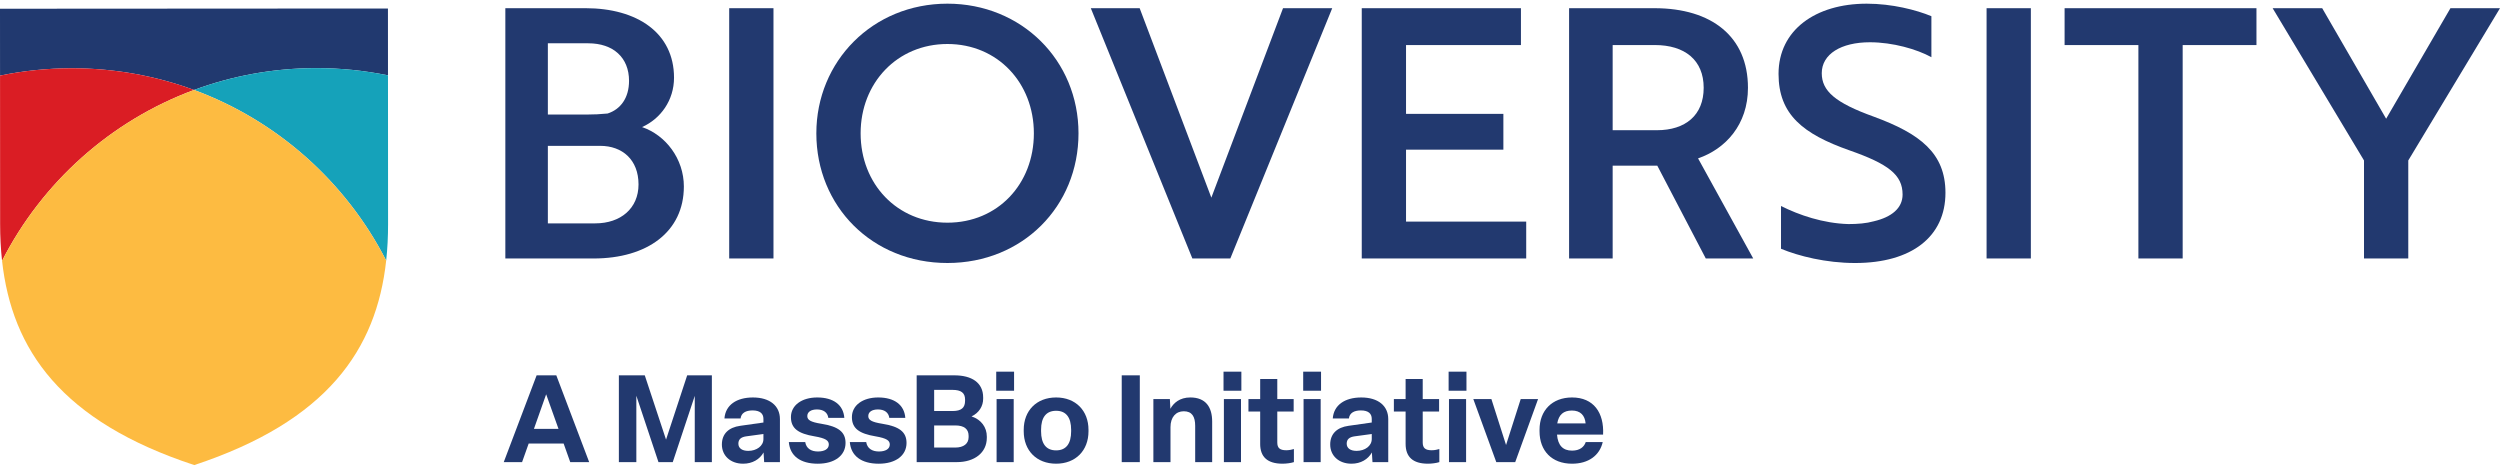
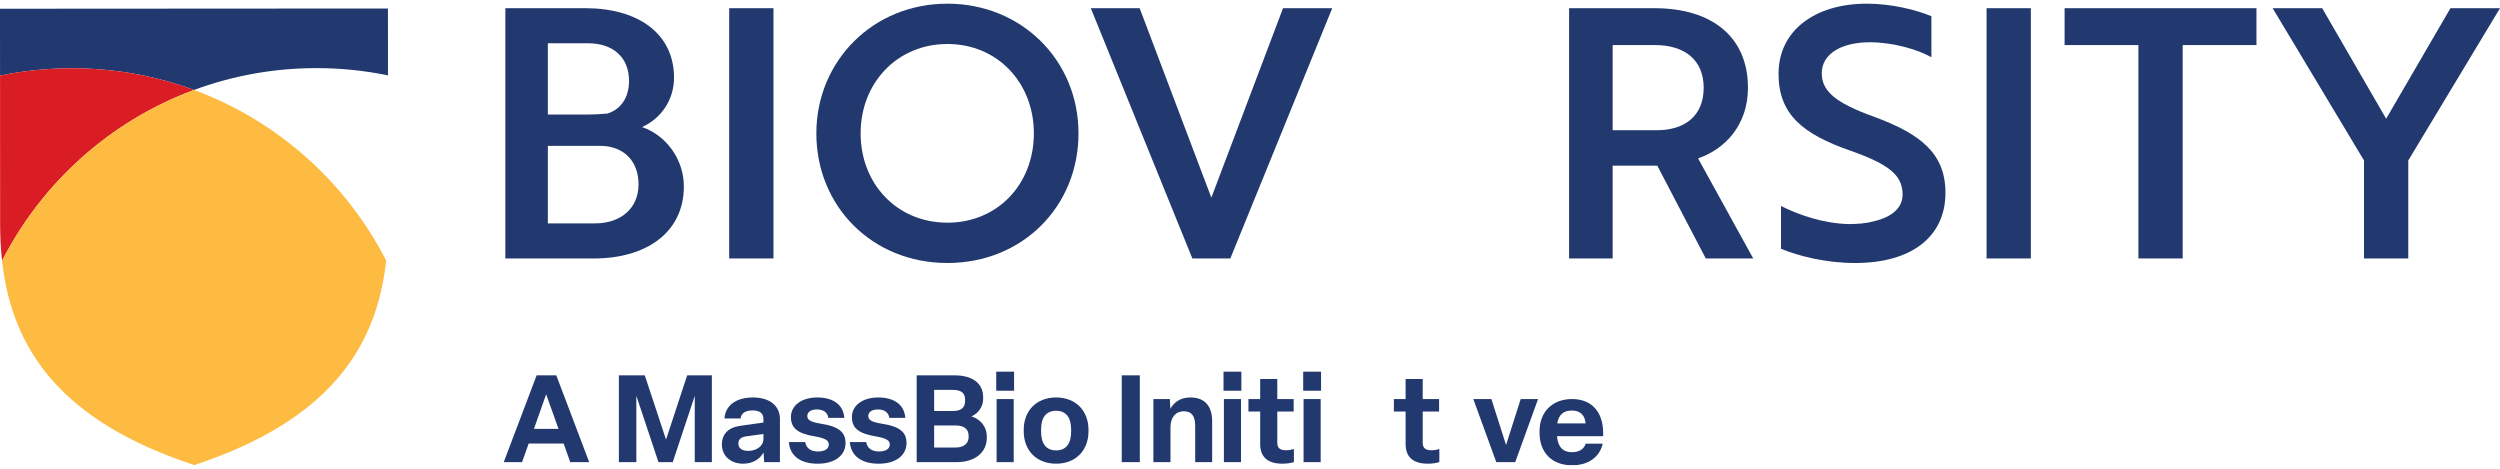
<svg xmlns="http://www.w3.org/2000/svg" id="a" width="320" height="60" viewBox="0 0 320 60">
  <defs>
    <style>.bl,.bm{fill:none;}.bl,.bm,.bn,.bo,.bp,.bq,.br{stroke-width:0px;}.bm{clip-rule:evenodd;}.bs{clip-path:url(#q);}.bt{clip-path:url(#n);}.bu{clip-path:url(#k);}.bv{clip-path:url(#l);}.bw{clip-path:url(#p);}.bx{clip-path:url(#r);}.by{clip-path:url(#o);}.bz{clip-path:url(#i);}.ca{clip-path:url(#h);}.cb{clip-path:url(#m);}.cc{clip-path:url(#j);}.cd{clip-path:url(#g);}.ce{clip-path:url(#e);}.cf{clip-path:url(#s);}.cg{clip-path:url(#v);}.ch{clip-path:url(#u);}.ci{clip-path:url(#t);}.cj{clip-path:url(#z);}.ck{clip-path:url(#y);}.cl{clip-path:url(#w);}.cm{clip-path:url(#x);}.cn{clip-path:url(#f);}.co{clip-path:url(#d);}.cp{clip-path:url(#b);}.cq{clip-path:url(#c);}.cr{clip-path:url(#ak);}.cs{clip-path:url(#az);}.ct{clip-path:url(#au);}.cu{clip-path:url(#al);}.cv{clip-path:url(#ay);}.cw{clip-path:url(#ar);}.cx{clip-path:url(#aw);}.cy{clip-path:url(#av);}.cz{clip-path:url(#aq);}.da{clip-path:url(#ax);}.db{clip-path:url(#as);}.dc{clip-path:url(#at);}.dd{clip-path:url(#aj);}.de{clip-path:url(#ae);}.df{clip-path:url(#ao);}.dg{clip-path:url(#an);}.dh{clip-path:url(#ai);}.di{clip-path:url(#ap);}.dj{clip-path:url(#ab);}.dk{clip-path:url(#ag);}.dl{clip-path:url(#af);}.dm{clip-path:url(#aa);}.dn{clip-path:url(#ah);}.do{clip-path:url(#ac);}.dp{clip-path:url(#ad);}.dq{clip-path:url(#am);}.dr{clip-path:url(#bh);}.ds{clip-path:url(#bf);}.dt{clip-path:url(#bk);}.du{clip-path:url(#be);}.dv{clip-path:url(#bj);}.dw{clip-path:url(#bd);}.dx{clip-path:url(#bi);}.dy{clip-path:url(#bc);}.dz{clip-path:url(#bb);}.ea{clip-path:url(#bg);}.eb{clip-path:url(#ba);}.ec{isolation:isolate;}.bn{fill:#22396f;}.bo{fill:#21396f;}.bp{fill:#15a2ba;}.bq{fill:#da1d24;}.br{fill:#fdbb41;}</style>
    <clipPath id="b">
      <path class="bm" d="m87.534,23.875c0,5.784-4.678,9.211-11.56,9.211h-11.29V1.048h10.256c6.612,0,11.335,3.159,11.335,8.899,0,2.892-1.709,5.251-4.093,6.319,3.014,1.023,5.353,4.049,5.353,7.609Zm-12.505-9.211c.944,0,1.889-.045,2.744-.134,1.664-.534,2.744-2.002,2.744-4.182,0-2.981-2.024-4.806-5.218-4.806h-5.173v9.122h4.903Zm-4.903,13.927h6.072c3.239,0,5.533-1.913,5.533-4.983,0-3.159-2.069-4.939-4.903-4.939h-6.702v9.922Z" />
    </clipPath>
    <clipPath id="c">
      <rect class="bl" y=".47" width="320" height="59.06" />
    </clipPath>
    <clipPath id="d">
      <rect class="bl" x="-1.455" y="-.985" width="321.455" height="61.091" />
    </clipPath>
    <clipPath id="e">
      <rect class="bl" x="93.337" y="1.049" width="5.668" height="32.037" />
    </clipPath>
    <clipPath id="f">
      <path class="bm" d="m121.27.47c9.491,0,16.778,7.253,16.778,16.597s-7.152,16.597-16.778,16.597-16.778-7.253-16.778-16.597c0-9.211,7.197-16.597,16.778-16.597m0,28.033c6.432,0,11.065-4.939,11.065-11.435,0-6.452-4.633-11.436-11.065-11.436s-11.11,4.983-11.11,11.436c0,6.496,4.678,11.435,11.11,11.435" />
    </clipPath>
    <clipPath id="g">
      <rect class="bl" y=".47" width="320" height="59.636" />
    </clipPath>
    <clipPath id="h">
      <polygon class="bm" points="164.228 1.048 170.525 1.048 157.481 33.086 152.623 33.086 139.623 1.048 145.876 1.048 155.052 25.299 164.228 1.048" />
    </clipPath>
    <clipPath id="i">
      <rect class="bl" y=".47" width="320" height="59.636" />
    </clipPath>
    <clipPath id="j">
      <polygon class="bm" points="174.304 33.086 174.304 1.048 194.681 1.048 194.681 5.765 179.972 5.765 179.972 14.575 192.432 14.575 192.432 19.158 179.972 19.158 179.972 28.369 195.355 28.369 195.355 33.086 174.304 33.086" />
    </clipPath>
    <clipPath id="k">
      <rect class="bl" y=".47" width="320" height="59.636" />
    </clipPath>
    <clipPath id="l">
      <path class="bm" d="m211.774,1.049c7.332,0,11.965,3.649,11.965,10.19,0,4.716-2.879,7.831-6.387,9.033l7.062,12.815h-6.073l-6.207-11.881h-5.713v11.881h-5.578V1.049h10.93Zm-5.353,4.717v10.901h5.667c3.643,0,5.983-1.913,5.983-5.428,0-3.56-2.429-5.473-6.253-5.473h-5.398Z" />
    </clipPath>
    <clipPath id="m">
      <rect class="bl" y=".47" width="320" height="59.636" />
    </clipPath>
    <clipPath id="n">
      <path class="bm" d="m227.968,31.84v-5.473c2.294,1.157,5.398,2.225,8.636,2.314,1.17,0,2.294-.089,3.239-.356,2.294-.534,3.688-1.691,3.688-3.426,0-2.536-1.844-3.916-6.792-5.651-5.938-2.091-9.086-4.583-9.086-9.789,0-5.606,4.723-8.988,11.29-8.988,3.238,0,6.342.801,8.276,1.602v5.25c-1.844-1.023-4.948-1.913-7.872-1.913-3.688,0-6.162,1.513-6.162,3.96,0,2.269,1.709,3.782,6.657,5.562,5.937,2.18,9.176,4.672,9.176,9.745,0,5.607-4.318,8.988-11.56,8.988-3.733,0-7.242-.89-9.491-1.824" />
    </clipPath>
    <clipPath id="o">
      <rect class="bl" y=".47" width="320" height="59.636" />
    </clipPath>
    <clipPath id="p">
      <rect class="bl" x="254.282" y="1.049" width="5.668" height="32.037" />
    </clipPath>
    <clipPath id="q">
      <polygon class="bm" points="279.382 5.765 279.382 33.086 273.714 33.086 273.714 5.765 264.268 5.765 264.268 1.049 288.827 1.049 288.827 5.765 279.382 5.765" />
    </clipPath>
    <clipPath id="r">
      <rect class="bl" y=".47" width="320" height="59.636" />
    </clipPath>
    <clipPath id="s">
      <polygon class="bm" points="297.24 1.048 305.426 15.198 313.658 1.048 320 1.048 308.26 20.538 308.26 33.086 302.592 33.086 302.592 20.538 290.897 1.048 297.24 1.048" />
    </clipPath>
    <clipPath id="t">
      <rect class="bl" y=".47" width="320" height="59.636" />
    </clipPath>
    <clipPath id="u">
      <path class="bm" d="m72.99,59.15l-.845-2.378h-4.474l-.845,2.378h-2.346l4.208-11.107h2.519l4.208,11.107h-2.425Zm-4.646-4.255h3.144l-1.58-4.427-1.564,4.427Z" />
    </clipPath>
    <clipPath id="v">
      <rect class="bl" y=".47" width="320" height="59.636" />
    </clipPath>
    <clipPath id="w">
      <polygon class="bm" points="79.215 59.15 79.215 48.043 82.531 48.043 85.253 56.272 87.959 48.043 91.119 48.043 91.119 59.15 88.929 59.15 88.929 50.672 86.113 59.15 84.283 59.15 81.452 50.656 81.452 59.15 79.215 59.15" />
    </clipPath>
    <clipPath id="x">
      <rect class="bl" y=".47" width="320" height="59.636" />
    </clipPath>
    <clipPath id="y">
      <path class="bm" d="m92.401,56.897c0-1.377.876-2.19,2.346-2.393l2.972-.422v-.469c0-.673-.438-1.079-1.392-1.079-.892,0-1.455.344-1.533,1.032h-2.065c.125-1.721,1.548-2.69,3.645-2.69,2.174,0,3.457,1.079,3.457,2.769v5.506h-2.018l-.078-1.236c-.485.876-1.424,1.439-2.613,1.439-1.627,0-2.722-1.032-2.722-2.456m5.318-.704v-.641l-2.19.297c-.672.094-1.016.376-1.016.939,0,.579.469.923,1.267.923,1.064,0,1.94-.625,1.94-1.517" />
    </clipPath>
    <clipPath id="z">
      <rect class="bl" y=".47" width="320" height="59.636" />
    </clipPath>
    <clipPath id="aa">
      <path class="bm" d="m100.973,56.585h2.096c.125.798.735,1.205,1.627,1.205.829,0,1.392-.313,1.392-.892,0-.501-.375-.798-1.83-1.048-2.065-.344-3.019-1.001-3.019-2.456,0-1.517,1.392-2.519,3.363-2.519,2.081,0,3.348.954,3.472,2.613h-2.049c-.094-.704-.641-1.079-1.455-1.079-.751,0-1.236.313-1.236.845,0,.501.407.766,1.783.986,2.19.344,3.113,1.048,3.113,2.456,0,1.596-1.377,2.659-3.551,2.659-2.252,0-3.567-1.017-3.707-2.769" />
    </clipPath>
    <clipPath id="ab">
      <rect class="bl" y=".47" width="320" height="59.636" />
    </clipPath>
    <clipPath id="ac">
      <path class="bm" d="m108.778,56.585h2.096c.125.798.735,1.205,1.627,1.205.829,0,1.392-.313,1.392-.892,0-.501-.375-.798-1.83-1.048-2.065-.344-3.019-1.001-3.019-2.456,0-1.517,1.392-2.519,3.363-2.519,2.081,0,3.348.954,3.473,2.613h-2.049c-.094-.704-.641-1.079-1.455-1.079-.751,0-1.236.313-1.236.845,0,.501.407.766,1.783.986,2.19.344,3.113,1.048,3.113,2.456,0,1.596-1.377,2.659-3.551,2.659-2.252,0-3.567-1.017-3.707-2.769" />
    </clipPath>
    <clipPath id="ad">
      <rect class="bl" y=".47" width="320" height="59.636" />
    </clipPath>
    <clipPath id="ae">
      <path class="bm" d="m117.334,59.15v-11.107h4.818c2.221,0,3.692.923,3.692,2.831v.172c0,.923-.516,1.799-1.486,2.253,1.236.407,1.955,1.392,1.955,2.581v.157c0,1.924-1.596,3.113-3.817,3.113h-5.162Zm2.237-6.539h2.362c1.142,0,1.596-.438,1.596-1.314v-.157c0-.86-.516-1.236-1.611-1.236h-2.346v2.706Zm0,4.677h2.69c1.095,0,1.721-.501,1.721-1.33v-.172c0-.86-.563-1.33-1.705-1.33h-2.706v2.831Z" />
    </clipPath>
    <clipPath id="af">
      <rect class="bl" y=".47" width="320" height="59.636" />
    </clipPath>
    <clipPath id="ag">
      <path class="bm" d="m127.517,50.015h2.284v-2.44h-2.284v2.44Zm.047,9.136h2.19v-8.072h-2.19v8.072Z" />
    </clipPath>
    <clipPath id="ah">
      <rect class="bl" y=".47" width="320" height="59.636" />
    </clipPath>
    <clipPath id="ai">
      <path class="bm" d="m131.037,55.208v-.203c0-2.44,1.642-4.13,4.145-4.13s4.145,1.689,4.145,4.145v.188c0,2.456-1.642,4.145-4.145,4.145s-4.145-1.689-4.145-4.145m6.069,0v-.188c0-1.58-.641-2.44-1.924-2.44s-1.924.86-1.924,2.425v.203c0,1.58.641,2.44,1.924,2.44s1.924-.86,1.924-2.44" />
    </clipPath>
    <clipPath id="aj">
      <rect class="bl" y=".47" width="320" height="59.636" />
    </clipPath>
    <clipPath id="ak">
      <rect class="bl" x="143.581" y="48.043" width="2.315" height="11.107" />
    </clipPath>
    <clipPath id="al">
      <path class="bm" d="m147.632,59.15v-8.072h2.112l.063,1.251c.407-.751,1.205-1.455,2.55-1.455,2.002,0,2.8,1.267,2.8,3.082v5.193h-2.174v-4.646c0-1.173-.407-1.861-1.455-1.861-1.017,0-1.705.751-1.705,2.034v4.474h-2.19Z" />
    </clipPath>
    <clipPath id="am">
      <rect class="bl" y=".47" width="320" height="59.636" />
    </clipPath>
    <clipPath id="an">
      <path class="bm" d="m156.611,50.015h2.284v-2.44h-2.284v2.44Zm.047,9.136h2.19v-8.072h-2.19v8.072Z" />
    </clipPath>
    <clipPath id="ao">
      <rect class="bl" y=".47" width="320" height="59.636" />
    </clipPath>
    <clipPath id="ap">
      <path class="bm" d="m161.303,56.819v-4.145h-1.502v-1.596h1.502v-2.565h2.19v2.565h2.096v1.596h-2.096v3.958c0,.704.313,1.001,1.157,1.001.391,0,.751-.094.97-.157v1.674c-.375.125-.985.203-1.455.203-1.94,0-2.863-.876-2.863-2.534" />
    </clipPath>
    <clipPath id="aq">
      <rect class="bl" y=".47" width="320" height="59.636" />
    </clipPath>
    <clipPath id="ar">
      <path class="bm" d="m166.809,50.015h2.284v-2.44h-2.284v2.44Zm.047,9.136h2.19v-8.072h-2.19v8.072Z" />
    </clipPath>
    <clipPath id="as">
      <rect class="bl" y=".47" width="320" height="59.636" />
    </clipPath>
    <clipPath id="at">
      <path class="bm" d="m170.266,56.897c0-1.377.876-2.19,2.346-2.393l2.972-.422v-.469c0-.673-.438-1.079-1.392-1.079-.892,0-1.455.344-1.533,1.032h-2.065c.125-1.721,1.549-2.69,3.645-2.69,2.175,0,3.457,1.079,3.457,2.769v5.506h-2.018l-.078-1.236c-.485.876-1.423,1.439-2.612,1.439-1.627,0-2.722-1.032-2.722-2.456m5.319-.704v-.641l-2.19.297c-.673.094-1.017.376-1.017.939,0,.579.469.923,1.267.923,1.064,0,1.94-.625,1.94-1.517" />
    </clipPath>
    <clipPath id="au">
-       <rect class="bl" y=".47" width="320" height="59.636" />
-     </clipPath>
+       </clipPath>
    <clipPath id="av">
      <path class="bm" d="m179.918,56.819v-4.145h-1.502v-1.596h1.502v-2.565h2.19v2.565h2.096v1.596h-2.096v3.958c0,.704.313,1.001,1.158,1.001.391,0,.751-.094.97-.157v1.674c-.375.125-.986.203-1.455.203-1.94,0-2.863-.876-2.863-2.534" />
    </clipPath>
    <clipPath id="aw">
      <rect class="bl" y=".47" width="320" height="59.636" />
    </clipPath>
    <clipPath id="ax">
-       <path class="bm" d="m185.423,50.015h2.284v-2.44h-2.284v2.44Zm.047,9.136h2.19v-8.072h-2.19v8.072Z" />
-     </clipPath>
+       </clipPath>
    <clipPath id="ay">
-       <rect class="bl" y=".47" width="320" height="59.636" />
-     </clipPath>
+       </clipPath>
    <clipPath id="az">
      <polygon class="bm" points="191.524 59.15 188.583 51.078 190.898 51.078 192.775 56.96 194.652 51.078 196.874 51.078 193.948 59.15 191.524 59.15" />
    </clipPath>
    <clipPath id="ba">
      <rect class="bl" y=".47" width="320" height="59.636" />
    </clipPath>
    <clipPath id="bb">
-       <path class="bm" d="m197.061,55.208v-.203c0-2.456,1.611-4.13,4.161-4.13,2.753,0,4.114,1.94,3.973,4.756h-5.897c.11,1.377.751,2.049,1.924,2.049.985,0,1.549-.469,1.752-1.095h2.175c-.391,1.705-1.815,2.769-3.927,2.769-2.597,0-4.161-1.658-4.161-4.146Zm5.897-1.017c-.094-1.017-.657-1.643-1.752-1.643-1.079,0-1.689.532-1.877,1.643h3.629Z" />
+       <path class="bm" d="m197.061,55.208c0-2.456,1.611-4.13,4.161-4.13,2.753,0,4.114,1.94,3.973,4.756h-5.897c.11,1.377.751,2.049,1.924,2.049.985,0,1.549-.469,1.752-1.095h2.175c-.391,1.705-1.815,2.769-3.927,2.769-2.597,0-4.161-1.658-4.161-4.146Zm5.897-1.017c-.094-1.017-.657-1.643-1.752-1.643-1.079,0-1.689.532-1.877,1.643h3.629Z" />
    </clipPath>
    <clipPath id="bc">
      <rect class="bl" y=".47" width="320" height="59.636" />
    </clipPath>
    <clipPath id="bd">
      <path class="bm" d="m24.834,11.515c4.875-1.805,10.146-2.793,15.648-2.796,3.145-.002,6.215.319,9.18.929-.003-4.864-.005-8.56-.005-8.56L0,1.118s.002,3.696.005,8.56c2.963-.614,6.033-.938,9.178-.94,5.502-.003,10.774.979,15.651,2.778" />
    </clipPath>
    <clipPath id="be">
      <rect class="bl" y=".47" width="320" height="59.636" />
    </clipPath>
    <clipPath id="bf">
      <path class="bm" d="m.264,33.382C5.388,23.34,14.159,15.467,24.834,11.515c-4.877-1.799-10.149-2.781-15.651-2.778-3.145.002-6.215.326-9.178.94.004,6.186.008,14.262.011,19.034,0,1.595.08,3.153.247,4.671" />
    </clipPath>
    <clipPath id="bg">
      <rect class="bl" y=".47" width="320" height="59.636" />
    </clipPath>
    <clipPath id="bh">
      <path class="bm" d="m24.834,11.515c10.68,3.939,19.461,11.801,24.597,21.838.166-1.519.243-3.077.242-4.672-.003-4.772-.008-12.848-.011-19.034-2.964-.61-6.034-.931-9.18-.929-5.502.003-10.773.992-15.648,2.796" />
    </clipPath>
    <clipPath id="bi">
      <rect class="bl" y=".47" width="320" height="59.636" />
    </clipPath>
    <clipPath id="bj">
      <path class="bm" d="m24.834,11.515C14.159,15.467,5.388,23.34.264,33.382c1.258,11.401,7.583,20.548,24.602,26.147,17.003-5.62,23.321-14.774,24.565-26.176-5.136-10.037-13.917-17.899-24.597-21.838" />
    </clipPath>
    <clipPath id="bk">
      <rect class="bl" y=".47" width="320" height="59.636" />
    </clipPath>
  </defs>
  <g class="cp">
    <rect class="bn" x="63.229" y="-.406" width="25.76" height="34.946" />
  </g>
  <g class="cq">
    <g class="ec">
      <g class="co">
        <g class="ce">
          <rect class="bn" x="91.882" y="-.406" width="8.577" height="34.946" />
        </g>
        <g class="cn">
          <g class="cd">
            <rect class="bn" x="103.038" y="-.985" width="36.465" height="36.103" />
          </g>
        </g>
        <g class="ca">
          <g class="bz">
            <rect class="bn" x="138.169" y="-.406" width="33.811" height="34.946" />
          </g>
        </g>
        <g class="cc">
          <g class="bu">
-             <rect class="bn" x="172.85" y="-.406" width="23.96" height="34.946" />
-           </g>
+             </g>
        </g>
        <g class="bv">
          <g class="cb">
            <rect class="bn" x="199.389" y="-.406" width="26.479" height="34.946" />
          </g>
        </g>
        <g class="bt">
          <g class="by">
            <rect class="bn" x="226.198" y="-.985" width="24.275" height="36.103" />
          </g>
        </g>
        <g class="bw">
          <rect class="bn" x="252.828" y="-.406" width="8.577" height="34.946" />
        </g>
        <g class="bs">
          <g class="bx">
            <rect class="bn" x="262.813" y="-.406" width="27.469" height="34.946" />
          </g>
        </g>
        <g class="cf">
          <g class="ci">
            <rect class="bn" x="289.443" y="-.406" width="32.012" height="34.946" />
          </g>
        </g>
        <g class="ch">
          <g class="cg">
            <rect class="bn" x="63.026" y="46.589" width="13.844" height="14.016" />
          </g>
        </g>
        <g class="cl">
          <g class="cm">
            <rect class="bn" x="77.76" y="46.589" width="14.814" height="14.016" />
          </g>
        </g>
        <g class="ck">
          <g class="cj">
            <rect class="bn" x="90.947" y="49.42" width="10.339" height="11.388" />
          </g>
        </g>
        <g class="dm">
          <g class="dj">
            <rect class="bn" x="99.518" y="49.42" width="10.167" height="11.388" />
          </g>
        </g>
        <g class="do">
          <g class="dp">
            <rect class="bn" x="107.324" y="49.42" width="10.167" height="11.388" />
          </g>
        </g>
        <g class="de">
          <g class="dl">
            <rect class="bn" x="115.88" y="46.589" width="11.888" height="14.016" />
          </g>
        </g>
        <g class="dk">
          <g class="dn">
            <rect class="bn" x="126.063" y="46.12" width="5.193" height="14.485" />
          </g>
        </g>
        <g class="dh">
          <g class="dd">
            <rect class="bn" x="129.582" y="49.42" width="11.2" height="11.388" />
          </g>
        </g>
        <g class="cr">
          <rect class="bn" x="142.127" y="46.589" width="5.224" height="14.016" />
        </g>
        <g class="cu">
          <g class="dq">
            <rect class="bn" x="146.178" y="49.42" width="10.433" height="11.184" />
          </g>
        </g>
        <g class="dg">
          <g class="df">
            <rect class="bn" x="155.157" y="46.12" width="5.193" height="14.485" />
          </g>
        </g>
        <g class="di">
          <g class="cz">
            <rect class="bn" x="158.347" y="47.058" width="8.728" height="13.75" />
          </g>
        </g>
        <g class="cw">
          <g class="db">
            <rect class="bn" x="165.355" y="46.12" width="5.193" height="14.485" />
          </g>
        </g>
        <g class="dc">
          <g class="ct">
            <rect class="bn" x="168.812" y="49.42" width="10.339" height="11.388" />
          </g>
        </g>
        <g class="cy">
          <g class="cx">
            <rect class="bn" x="176.961" y="47.058" width="8.728" height="13.75" />
          </g>
        </g>
        <g class="da">
          <g class="cv">
            <rect class="bn" x="183.969" y="46.12" width="5.193" height="14.485" />
          </g>
        </g>
        <g class="cs">
          <g class="eb">
            <rect class="bn" x="187.128" y="49.624" width="11.2" height="10.981" />
          </g>
        </g>
        <g class="dz">
          <g class="dy">
            <rect class="bn" x="195.606" y="49.42" width="11.184" height="11.388" />
          </g>
        </g>
        <g class="dw">
          <g class="du">
            <rect class="bo" x="-1.455" y="-.367" width="52.571" height="13.337" />
          </g>
        </g>
        <g class="ds">
          <g class="ea">
            <rect class="bq" x="-1.449" y="7.28" width="27.738" height="27.557" />
          </g>
        </g>
        <g class="dr">
          <g class="dx">
-             <rect class="bp" x="23.38" y="7.263" width="27.749" height="27.546" />
-           </g>
+             </g>
        </g>
        <g class="dv">
          <g class="dt">
            <rect class="br" x="-1.191" y="10.061" width="52.077" height="50.924" />
          </g>
        </g>
      </g>
    </g>
  </g>
</svg>